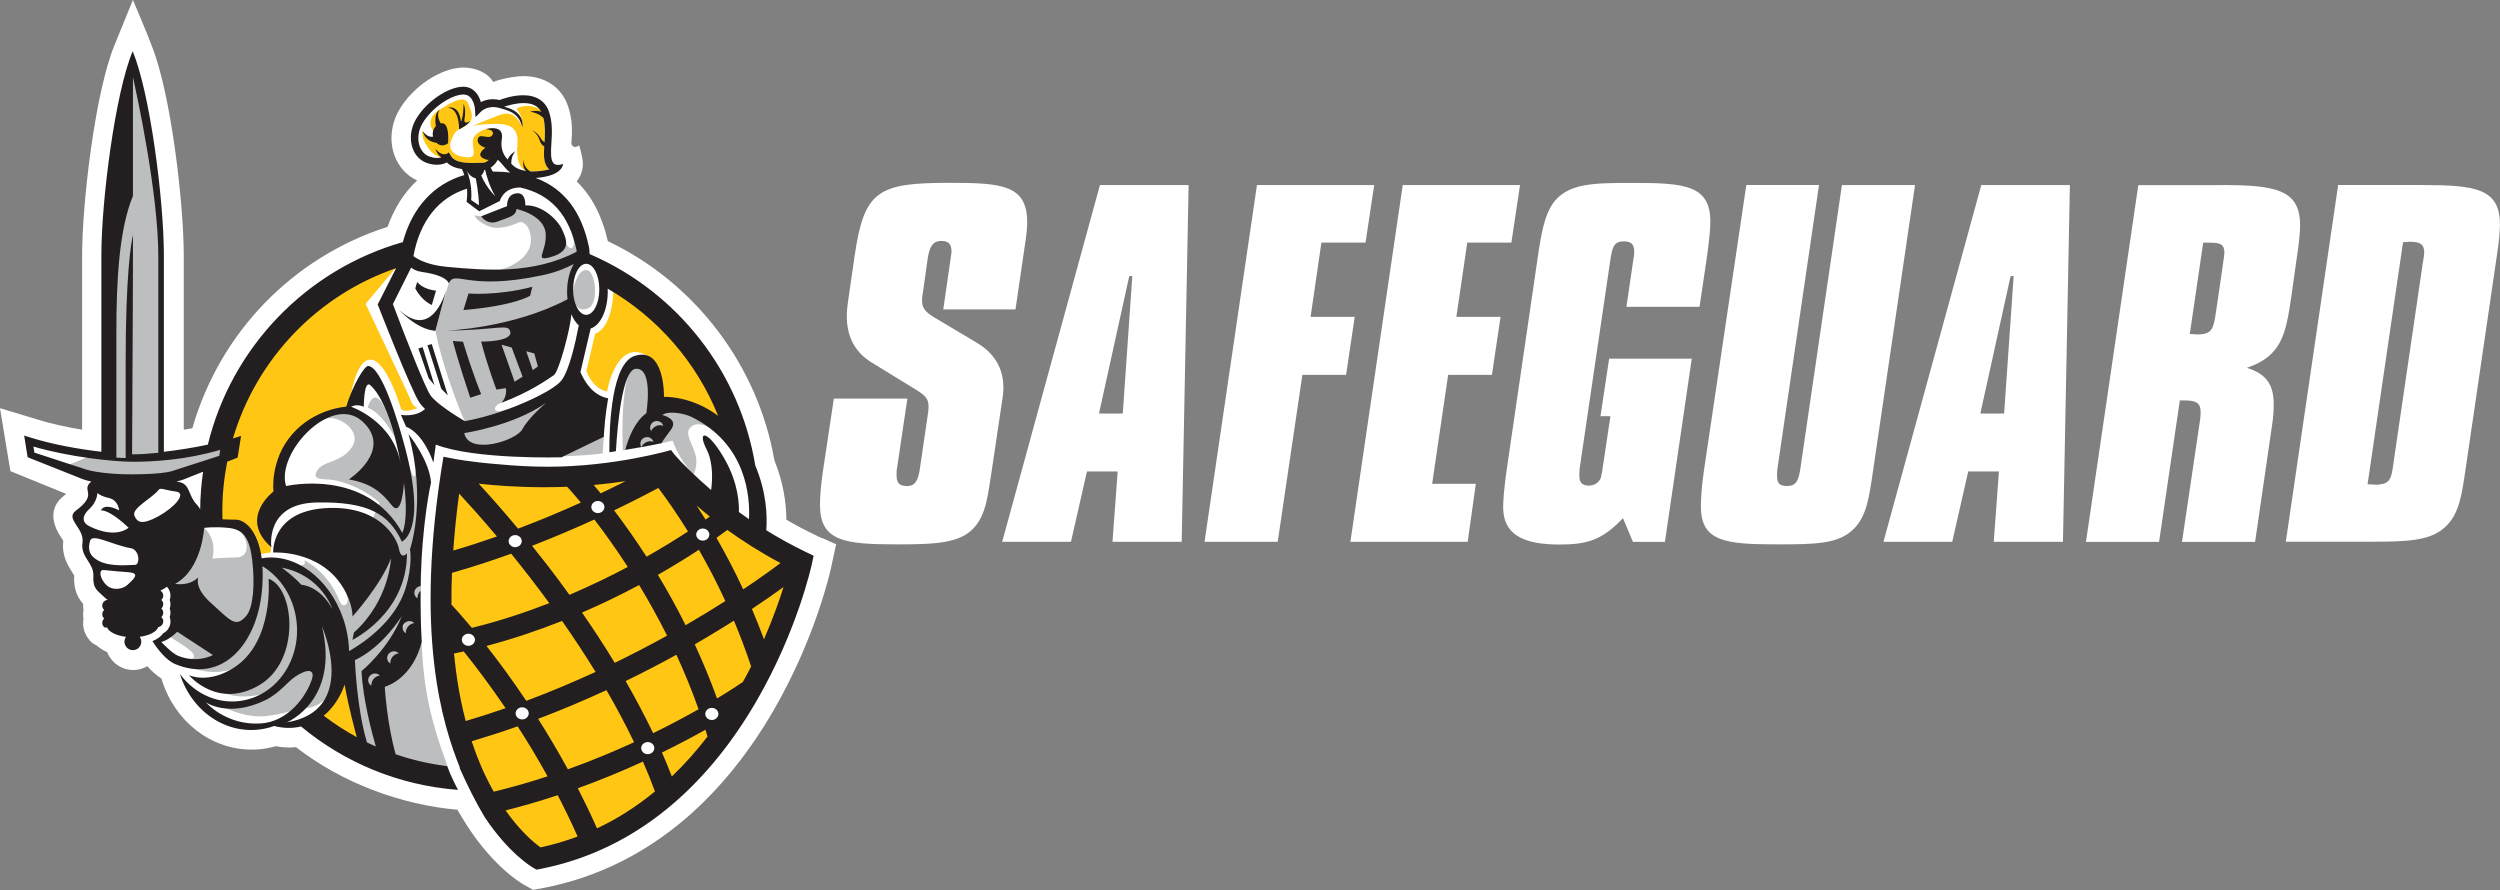
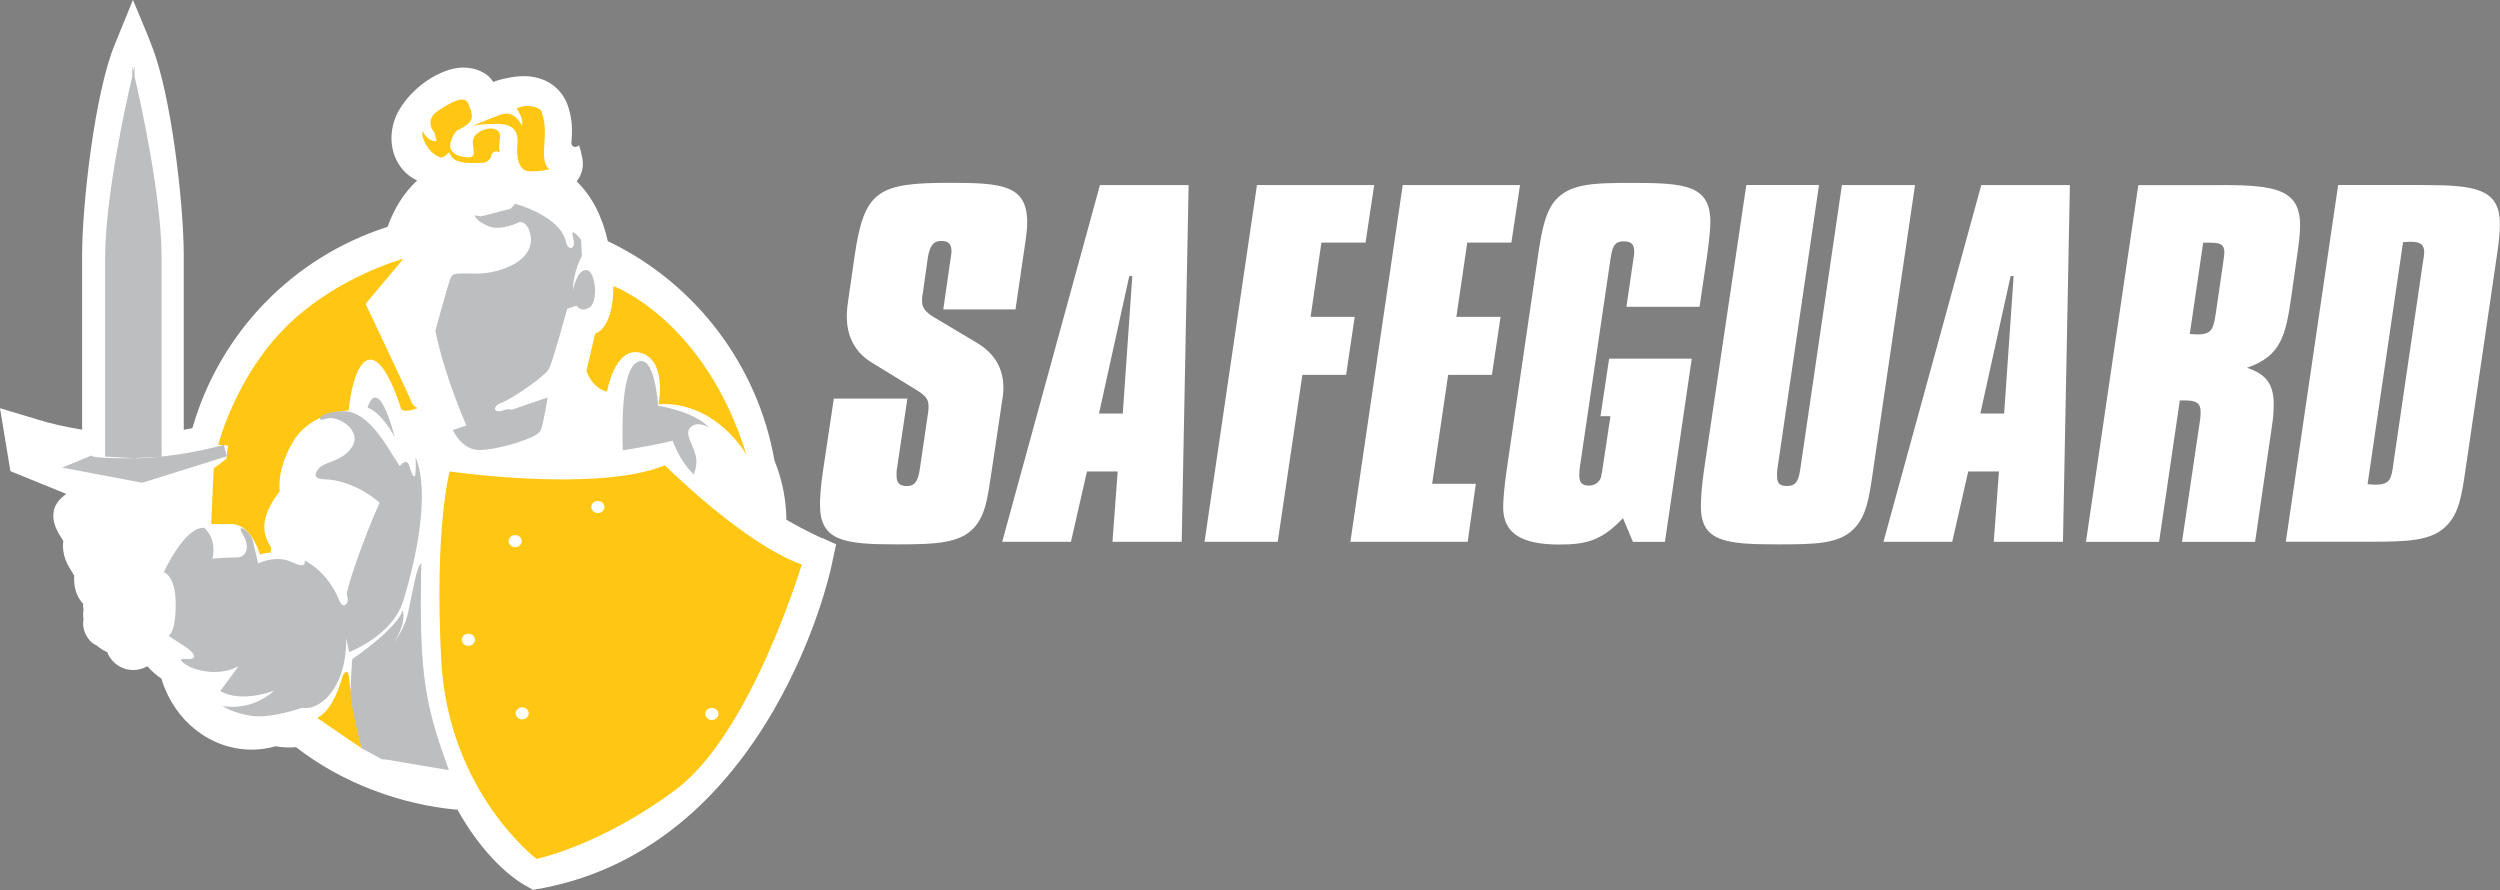
<svg xmlns="http://www.w3.org/2000/svg" id="Layer_1" data-name="Layer 1" viewBox="0 0 346.77 123.47">
  <rect x="0" y="0" width="346.77" height="123.47" fill="#808080" stroke="none" />
  <defs>
    <style> .cls-1 { fill: #fff; } .cls-2 { fill: none; } .cls-3 { clip-path: url(#clippath-1); } .cls-4 { fill: #bcbec0; } .cls-5 { fill: #231f20; } .cls-6 { fill: #ffc713; } .cls-7 { clip-path: url(#clippath); } </style>
    <clipPath id="clippath">
      <rect class="cls-2" width="346.77" height="123.47" />
    </clipPath>
    <clipPath id="clippath-1">
      <rect class="cls-2" width="346.77" height="123.47" />
    </clipPath>
  </defs>
  <g id="Safeguard_Logo_Reverse" data-name="Safeguard Logo_Reverse">
    <g class="cls-7">
      <g class="cls-3">
        <path class="cls-1" d="M140.86,42.92h-10.02l1.02-7.07c.12-.67.12-.97.12-.97,0-1.04-.42-1.46-1.44-1.46-1.2,0-1.62.91-1.86,2.44l-.66,4.69c-.06.24-.12.67-.12,1.22,0,.85.36,1.46,1.68,2.25l5.82,3.47c2.52,1.46,3.78,3.59,3.78,6.28,0,.79-.12,1.52-.24,2.25l-1.38,9.26c-.54,3.47-.78,6.09-2.46,7.92-1.92,2.13-5.22,2.31-10.62,2.31-7.38,0-10.74-.43-10.74-5.48,0-.79.06-2.38.42-4.75l1.5-9.99h10.2l-1.44,9.69c-.06.24-.06.55-.06.98,0,1.04.42,1.46,1.44,1.46,1.2,0,1.56-.85,1.8-2.44l1.08-7.37c.06-.43.12-.79.12-1.1,0-.91-.12-1.46-1.62-2.38l-6.36-3.9c-2.22-1.4-3.36-3.53-3.36-6.34,0-.91.12-1.77.24-2.56l.84-5.79c1.32-9.14,3.24-10.18,13.2-10.18,7.26,0,10.74.3,10.74,5.48,0,1.4-.3,2.99-.54,4.69l-1.08,7.37Z" />
        <path class="cls-1" d="M164.87,25.67l-.96,49.48h-9.6l.72-9.75h-4.26l-2.22,9.75h-9.54l13.56-49.48h12.3ZM152.44,57.36h3.3l1.32-19.07h-.42l-4.2,19.07Z" />
        <polygon class="cls-1" points="190.61 25.67 189.41 33.65 183.29 33.65 181.79 43.95 187.91 43.95 186.71 52 180.65 52 177.23 75.15 167.08 75.15 174.35 25.67 190.61 25.67" />
        <polygon class="cls-1" points="210.84 25.67 209.64 33.65 203.52 33.65 202.01 43.95 208.14 43.95 206.94 52 200.87 52 198.65 67.11 204.71 67.11 203.58 75.15 187.31 75.15 194.57 25.67 210.84 25.67" />
        <path class="cls-1" d="M215.34,28.29c2.04-2.86,5.4-2.92,11.22-2.92,7.26,0,10.68.36,10.68,5.42,0,1.04-.18,2.68-.48,4.88l-1.02,6.89h-10.14l.96-6.58c.12-.61.12-.98.12-1.04,0-1.1-.42-1.46-1.5-1.46-1.38,0-1.56.97-1.8,2.5l-4.26,28.94c0,.18-.06.49-.06.98,0,1.04.36,1.46,1.38,1.46s1.68-.85,1.68-1.46c0-.06.12-.37.18-.98l1.08-7.19h-1.38l1.2-7.98h11.46l-3.72,25.41h-4.44l-1.38-3.29c-2.88,3.05-4.98,3.66-8.82,3.66-5.22,0-7.8-1.52-7.8-5.18,0-.85.12-2.62.48-5.12l4.32-29.55c.48-3.35.96-5.79,2.04-7.37" />
        <path class="cls-1" d="M252.31,25.67l-5.76,39.3c-.06.37-.06.73-.06,1.04,0,1.04.36,1.4,1.38,1.4,1.38,0,1.62-.91,1.86-2.44l5.76-39.3h10.14l-5.82,39.61c-.54,3.72-.9,6.34-2.7,8.1-2.04,2.07-5.28,2.13-10.5,2.13-7.26,0-10.68-.37-10.68-5.24,0-.85.06-2.56.42-5l5.88-39.61h10.08Z" />
        <path class="cls-1" d="M287.11,25.67l-.96,49.48h-9.6l.72-9.75h-4.26l-2.22,9.75h-9.54l13.57-49.48h12.3ZM274.69,57.36h3.3l1.32-19.07h-.42l-4.2,19.07Z" />
        <path class="cls-1" d="M308.3,25.67c7.38,0,10.74.67,10.74,5.55,0,1.22-.18,2.74-.48,4.69l-.72,5.12c-.78,5.42-1.38,8.35-6.18,9.99,2.7.85,3.72,2.32,3.72,5.06,0,.85-.06,1.89-.24,2.99l-2.34,16.09h-10.14l2.52-17c.06-.37.06-.73.06-1.1,0-1.16-.66-1.52-2.16-1.52h-.72l-2.88,19.62h-10.14l7.26-49.48h11.7ZM303.74,46.33c.42,0,.72.06,1.02.06,2.16,0,2.28-.85,2.64-3.29l.9-6.15c.18-1.16.24-1.83.24-1.89,0-1.22-.6-1.4-2.1-1.4h-.84l-1.86,12.67Z" />
        <path class="cls-1" d="M336.02,25.67c7.2,0,10.74.43,10.74,5.42,0,.91-.12,2.5-.48,4.75l-4.26,29.07c-.54,3.72-.9,6.27-2.7,8.04-2.04,2.07-5.28,2.19-10.5,2.19h-11.76l7.26-49.48h11.7ZM328.4,67.17c.42,0,.72.06,1.02.06,2.16,0,2.28-.79,2.58-3.05l4.02-27.42c.18-1.04.24-1.58.24-1.71,0-1.16-.54-1.52-1.98-1.52-.3,0-.6.06-.96.06l-4.92,33.58Z" />
        <path class="cls-1" d="M103.36,83.93c0,.46-.41.84-.91.84s-.91-.38-.91-.84.41-.84.91-.84.91.38.91.84" />
        <path class="cls-1" d="M114.02,74.66l-1.04-.5c-1.37-.66-2.67-1.35-3.9-2.07-.02-2.22-.39-5.09-1.66-8.23-2.3-13.18-10.96-24.63-23.11-30.41-.78-3.48-2.23-6.26-4.32-8.29.83-1.06.87-2.1.86-2.52-.04-1.02-.52-2.48-.52-2.48,0,0-.22.19-.5.22-.28.04-.6-.22-.57-.56.11-1.49.2-3.02-.44-5-.86-2.67-3.18-4.26-6.21-4.26-1.36,0-3.54.49-4.19.82-.83-1.4-2.61-2.01-4.16-2.01h-.09c-3.05.07-6.91,2.64-8.79,5.86-1.16,1.98-1.4,4.37-.64,6.39.58,1.55,1.7,2.76,3.12,3.41-1.8,1.68-3.18,3.85-4.1,6.43-13.15,4.23-23.25,14.64-27.08,27.94-.4.07-.8.14-1.19.21v-24.11c0-7.32-1.78-22.58-4.46-29.19-.3-.91-2.59-6.32-2.59-6.32,0,0-2.51,6.14-2.53,6.2-2.72,6.56-4.52,21.95-4.52,29.3v24.11c-2.18-.36-4.46-.85-6.39-1.47l-5-1.51,1.44,8.73,7.75,3.16c-.07.06-.14.11-.23.18-2.54,1.89-1.43,4.43-.54,5.77.12.18.29.44.36.59-.25,1.99.64,3.38,1.17,4.22.12.19.28.45.34.57-.1,1.96.49,3.08,1.25,3.93-.02.3-.01.6.04.89-.07.39-.07.8,0,1.19-.07.43-.07.87.02,1.3.11.54.34,1.03.67,1.46.28.41.66.72,1.14.92.41.37.9.68,1.46.93.56,1.45,1.98,2.48,3.63,2.48.7,0,1.36-.2,1.93-.53.64.72,1.3,1.29,1.97,1.72.01.06.02.11.04.17,1.81,5.79,6.82,9.68,12.47,9.68.9,0,1.81-.1,2.7-.31.21-.05.41-.1.62-.16.95.17,1.9.22,2.83.13,6.31,4.91,14.45,7.98,22.41,8.68,0,0,.15.34.53.94,3.91,6.6,8.08,9.12,8.61,9.42l1.33.75,1.54-.28c7.3-1.43,13.96-4.72,19.79-9.76,4.58-3.96,8.64-8.99,12.09-14.96,5.78-10.02,7.79-19.13,7.91-19.66.11-.53.71-3.28.71-3.28,0,0-.82-.33-1.95-.87" />
        <path class="cls-1" d="M68.83,20.99c.36,0,.86.2,2.05,1.67.59.73,1.6,1.11,3,1.11.82,0,1.64-.13,2.31-.28-.05-.05-.1-.09-.15-.15-.7-.78-.62-2.01-.53-3.43.08-1.24.17-2.64-.25-3.94-.37-1.13-1.24-1.68-2.66-1.68-1.5,0-3.01.64-3.03.64l-.16.07-.17-.04c-.28-.08-.57-.12-.84-.12-1.06,0-1.66.59-1.67.6l-.79.81-.08-1.13c0-.08-.17-2.02-1.59-2.02h-.04c-1.75.04-4.45,1.95-5.65,4.01-.6,1.02-.74,2.22-.37,3.2.26.69.74,1.19,1.35,1.4.37.12.72.19,1.05.19.77,0,1.17-.35,1.17-.35l.46-.44.32.55c.37.63,1.33.94,2.94.94.33,0,.64-.01.91-.02.2,0,.37-.01.51-.01.6,0,1.01-.56,1.15-.79,0-.16.05-.39.21-.57.13-.15.32-.23.52-.23" />
        <path class="cls-6" d="M62.37,65.39s20.47,2.99,29.86-.85c0,0,10.88,10.88,18.98,13.76,0,0-7.04,23.46-17.49,31.24-10.45,7.78-19.3,9.6-19.3,9.6,0,0-12.26-9.28-13.22-27.62-.96-18.34,1.17-26.13,1.17-26.13" />
        <path class="cls-6" d="M69.04,18.12c-.96-.72-2.75-.02-3.29.9-.62,1.05.82,2.92-.95,2.8-2.14-.14-2.65-1.32-2.23-2.25,0,0-.01,0-.01,0,.48-1.5,1.1-1.59,1.1-1.59,1.79-1.02,2.28-1.33,1.27-3.65-.48-1.1-2.11-.34-4.16,1.03-2.05,1.37-.51,3.02-.51,3.02l.29,1.2c-1.25.11-1.92-1.4-1.92-1.4,0,0-.36.77.78,2.37.56.79,1.24,1.15,1.78,1.31.42-.1.63-.28.63-.29l.46-.44.32.55c.37.63,1.33.94,2.94.94.33,0,.64-.01.91-.02.2,0,.37-.01.51-.01.61,0,1.01-.56,1.15-.79,0-.16.05-.39.21-.57.13-.15.32-.23.52-.23.14,0,.3.03.52.15-.39-1.13.38-2.5-.31-3.02" />
        <path class="cls-6" d="M103.55,63.09s-4.18-7.47-12.2-7.03c0,0,1.26-6.38-2.73-7.17-3.36-.67-4.42,5.42-4.42,5.42,0,0-1.87-.22-2.86-2.86l1.21-5.17s2.53-.55,2.53-6.6c0,0,12.64,4.62,18.47,23.41M39.72,45.29c-7.07,6.97-9.45,16.41-9.45,16.41l1.37.11-.26,1.85-1.74,1.32-.35,7.71h2.8c2.8,0,3.97,4.23,3.97,4.23.68-.24,1.5-.27,1.5-.27-.01-.25.05-.74.05-.74,0,0-1.22-1.49-.89-3.58.33-2.09,2.09-4.18,2.09-4.18,0,0-.55-2.86,1.87-6.93,2.42-4.07,7.69-4.29,7.69-4.29,0,0,.55-6.71,2.86-7.03,2.31-.33,4.4,6.81,4.4,6.81.44.66,2.31-.11,2.31-.11,0,0-.66-.22-.88-.88-.22-.66-6.35-13.57-6.35-13.57l5.24-6.25s-9.16,2.42-16.23,9.38M47.55,93.66s-1.08,4.71-3.56,5.92l6.19,4.23s-1.61-7.66-1.75-9.61c-.13-1.95-.87-.54-.87-.54" />
        <path class="cls-6" d="M76.04,23.34c-.7-.79-.62-2.01-.53-3.43.08-1.24.17-2.64-.25-3.94-.16-.48-.02-.52-.36-.79-1.69-1.03-3.25-.12-3.25-.12,1.11,1.56.74,2.35.74,2.35-1.11-2.02-2.29-1.78-3.3-1.38-.88.35-1.37.51-3.5,1.41,1.03-.21,2.51-.26,3.4-.25,2.32.03,2.97,1.06,2.77,3.02-.06.61-.19,2.97,1.25,3.5.27.04.56.06.87.06.82,0,1.64-.13,2.31-.28-.05-.05-.1-.1-.15-.15" />
        <path class="cls-4" d="M55.96,83.27c4.51-15,1.68-19.79,1.68-19.79,0,0,.29,5.02-.86,1.17-.25-.83-.73-.72-1.34,0-.12-.19-.23-.38-.36-.57-1.24-1.79-3.83-7.04-7.41-7.04s-4.01,1.67-2.47,1.05c1.54-.62,5.13,1.61,3.64,3.89s-4.08,1.89-4.88,3.34c-.31.56-.43,1.14,1.17,1.17,2.04.04,5.06,1.1,7.52,3.24-2.35,5.25-4.75,12.33-4.53,12.84.45,1.07-.48,2-.96.9-.03-.06-.04-.08-.06-.09-1.63-4.18-4.86-5.65-4.86-5.65,0,0,.49,1.32-1.73.25-2.22-1.07-4.7.17-4.7.17,0,0-.41-1.73-.74-3.13-.33-1.4-2.47-2.64-1.4-.91,1.07,1.73.5,3.21-.82,3.21s-3.38.16-3.38.16c.66-2.88-1.16-4.27-1.16-4.27-2.73-.15-5.59,6.16-5.59,6.16,0,0,1.65.41,1.65,4.45s-.99,4.37-.99,4.37c0,0,1.15.74,2.39,1.57,1.24.82,1.81,1.81,0,1.65-1.81-.16.66,1.15.66,1.15,3.95,1.56,6.67-.16,6.67-.16l-2.55,3.46c3.05,1.73,7.5-.08,7.5-.08-3.38,3.05-7.25,2.14-7.25,2.14,0,0,1.65,1.07,4.28,1.4,2.64.33,6.84-1.15,6.84-1.15,2.24.48,6.17-2.47,6.1-9.64.23,1.1.41,1.93.41,1.93,4.01-1.71,6.68-4.35,7.53-7.18" />
        <path class="cls-4" d="M31.05,61.71s-3.9,1.11-8.63,1.62v-27.5c0-8.32-2.78-21.03-3.75-25.22v-1.4s-.07.24-.17.68c-.1-.43-.16-.68-.16-.68v1.4c-.98,4.19-3.76,16.9-3.76,25.22v27.5l3.53.2v.04l.39-.02.27.02c-.22,0-.44,0-.66,0-6.4,0-5.32-.43-5.32-.43l-4.17,1.72,11.1,2.1,11.75-3.67-.43-1.58ZM18.89,63.57v-.03s3.52-.2,3.52-.2c-1.14.12-2.33.21-3.52.24" />
        <path class="cls-4" d="M69.57,55.87c1.33-.49,6.02-3.65,6.57-4.7.56-1.05,2.53-8.34,2.53-8.34l1.3-.43s.56.99,1.79.25c1.27-.76.86-5.07-.37-5.19-1.37-.14-1.91,2.78-1.91,2.78,0-2.59,1.24-4.76,1.24-4.76l-.12-2.22s-1.61-2.1-1.11-.31c.49,1.79-.74,1.85-.99.62-.72-3.61-7.04-5.31-7.04-5.31l-.62.68-4.08,1.07-.93-.14s.06.68,1.85,1.48c1.79.8,4.39-.56,4.39-.56,0,0,.99-.12,1.42,1.42,1.12,4-4.26,5.74-7.35,5.74s-3.34-.19-3.71.8c-.37.99-2.04,7.13-2.04,7.13,1.23,6.11,4.01,12.47,4.3,13.13l-1.88.64s1.2,2.75,3.62,2.77c2.42.03,8.1-1.62,8.55-2.69.45-1.07.98-4.6.98-4.6l-4.98,1.71c-.22-.11-.61-.12-1.09.06-1.48.56-1.67-.56-.34-1.04" />
        <path class="cls-4" d="M54.77,60.66c-2.48-9.2-3.78-4.11-3.78-4.11,2,.67,3.78,4.11,3.78,4.11" />
        <path class="cls-4" d="M58.44,78.12c-.64.53-.9,2.5-1.86,6.96-.32,1.49-1.11,2.93-2.02,4.18,1.92-2.88,1.31-4.62,1.31-4.62-.89,2.67-7.01,6.78-7.01,6.78,0,0-.22,2.67-.22,4.67s1.53,7.71,1.53,7.71l2.81,1.52.55.03,8.74,1.48c-2.96-8.07-3.9-12.36-3.9-23.13,0-3.03.07-5.58.07-5.58M51.78,92.35c-.77.72-1.32,1.14-1.32,1.14,0,0,.62-.51,1.32-1.14" />
-         <path class="cls-4" d="M77.73,63.31c2.46-.07,4.5-.24,5.76-.4,0,0,.04,0,.1-.02.01-.14.17-2.36.33-4.52.15-2.02-5.21,3.85-6.19,4.94" />
        <path class="cls-4" d="M98.38,59.32c-2.22-2.35-7.1-3.03-7.1-3.03,0,0-.44-7.78-3.09-5.93-1.9,1.32-1.94,8.24-1.8,12.1,2.17-.35,5.07-.86,6.92-1.33,0,0,.85,2.59,2.68,4.43.08.08.17.16.25.24.27-.7.51-1.71.23-2.71-.49-1.79-1.61-3.03-.62-3.89.99-.86,2.53.12,2.53.12" />
-         <path class="cls-5" d="M61.94,40.06c.04-.14.06-.22.06-.22l-.06.22Z" />
-         <path class="cls-5" d="M62.15,19.87c-.61.46-1.21.33-1.61-.06-.08,0-.15-.02-.23-.04-.62-.13-1.38-.51-1.7-1.6,0,0,.65.97,1.46.78-.12-.5-.02-1.04.38-1.44-.12-.83-.13-1.94.54-2.28,0,0-.59.64.14,1.88,1.32-.31,1.02,2.76,1.02,2.76M64.44,16.49c.24-1.5-.15-2.07-.15-2.07,0,0,.05,1.51-.35,2.52,0,0-.1-2.47-1.92-1.97,0,0,1.61-.3,1.66,2.97,0,0,1.11-.5,1.56-1.16,0,0-.96.66-.81-.3M32.57,92.53c-3.65,2.43-6.36,1.12-6.36,1.12,0,0,3.93,4.77,9.73,1.4,5.8-3.37,4.96-13.47,1.31-14.78,0,0,.79,8.61-4.68,12.26M69.07,30.71c1.52-.61,2.43-.66,2.58-1.72,0,0,3.84.81,4.04,3.39.2,2.58-1.82,4.04.86,3.23,2.68-.81,2.07-2.37,1.41-3.79-.66-1.41-2.83-3.44-5.1-3.33,0,0,.15-1.87-1.26-1.67-1.41.2-1.26,1.77-1.26,1.77l-3.59,1.41s.81,1.31,2.32.71M66.74,54.66s-1.11-2.62-2.52-7.26l-1.41-.1s.81,3.13,2.42,7.87l1.51-.5ZM59.29,47.88l1.92,6.05.91.91-2.23-7.11-.59.15ZM60.39,45.89l1.56-5.83c-.34,1.21-2.25,6.98-6.6,2.91,0,0,2.42,2.72,5.04,2.92M58.03,48.34l1.43,4.13.8.96-1.64-5.28-.59.19ZM59.9,42.3l.58-1.99c-1.9-.18-2.61-1.2-2.61-1.2l-.27.89c.97,1.82,2.3,2.3,2.3,2.3M47.58,81.49c1.41,2.32,1.31,4.03,1.31,4.03,0,0,3.93-4.34,5.34-8.07,0,0-.2,5.85-5.14,10.29l-.2,1.01s7.56-3.63,7.56-12c0,0-.81,1.01-1.11-.61-.3-1.61-2.82-6.15-10.29-5.65-7.46.5-7.16,6.15-7.16,6.15,0,0,6.47-.44,9.68,4.84M73.85,39.78c-4.92,1.28-8.86.93-8.86.93l-.71,2.3c7.22-.62,9.25-1.99,9.25-1.99l.31-1.24ZM37.62,75.9c-4.58-4.05.31-7.72.31-7.72,0,0-.53-4.35,2.6-7.95,3.13-3.59,7.49-3.82,7.49-3.82.88-2.9,2.52-5.7,3.06-5.65,1.84.17,4.05,7.34,5.12,11.38,3.08,11.66-.46,12.99-.46,12.99-1.76-3.82-4.66-5.58-11.84-5.43-7.18.15-6.26,6.19-6.26,6.19M48.7,56.42s5.88,1.99,6.88,7.95c0,0-1.29-8.26-4.2-10.93-.92-.84-.92,2.98-.92,2.98,0,0-.92-.46-1.76,0M39.68,67.42s11.08-2.6,16.12,6.49c0,0,.92-1.53.23-6.95,0,0-.23,4.97-1.68,3.13-1.45-1.83-2.9-3.06-5.96-3.59,0,0,6.19-4.05,1.91-8.02-4.28-3.97-12.07,4.35-10.62,8.94M112.85,77.11l-.24,1.13c-.08.37-2.03,9.21-7.61,18.88-3.29,5.71-7.16,10.5-11.51,14.26-5.47,4.73-11.71,7.81-18.54,9.15l-.53.1-.47-.27c-.17-.1-3.37-1.97-6.71-7-1.17-1.94-2.44-4.46-3.51-6.89.02,0,.04,0,.06,0-2.39-5.95-6.41-18.48-2.28-43.12l1.48.29s2.39.46,6.11.75c2.1.2,4.47.35,6.87.35,9.33,0,17.11-2.32,17.11-2.32.58.87,1.98,2.25,2.78,3.01.75.73,1.68,1.6,2.78,2.54.19-1.44.3-3.81-.63-5.64-1.44-2.83.26-2.7,2.61,1.54,1.78,3.22,1.91,6,1.87,7.15.45.33.92.66,1.4.99.16-3.05-.31-10.41-7.97-14.18-1.04-.51-3.26-.9-4.05-.26,0,0,2.35.51,1.18,2.06-.48.63-.93,1.23-1.3,1.84-.87.18-1.83.37-2.78.54.21-.47.69-.8,1.24-.8.15,0,.3.03.43.07-.12-.38-.47-.65-.89-.65-.52,0-.93.41-.93.92,0,.17.05.32.13.46-.77.14-1.52.26-2.22.38.47-1.72,1.35-3.96,2.92-5.07,0,0,1.04-6.3-1.44-6.17-1.89.1-2.56,7.77-2.78,11.44-.34.05-.64.1-.91.14-.01-3.79.31-12.39,3.56-13.38,4.18-1.29,4.02,5.7,4.02,5.7,0,0,3.76-.2,7.51,2.63-2.99-7.46-8.43-13.66-15.32-17.64,0,.14.01.28.01.42,0,2.57-1.03,4.7-2.37,5.1l-1.42,6.05c.54,1.27,1.7,3.24,3.85,3.64,0,0-.5,2.72-.61,5.34l-5.88,2.84s-12.01.34-17.42-1.76l-.34,2.5s-1.27-3.98-3.79-4.99l-.71-1.64s2.02.39,3.35-.81c-.31-.3-.58-.59-.77-.87-1.14-1.66-5.8-13.63-5.8-13.63l2.55-5.03c-10.87,3.72-19.36,12.55-22.63,23.62.12-.04.24-.07.35-.11l.78-.25-.48,3.01-1.44.57c-.44,2.23-.68,4.53-.68,6.88,0,.37.01.74.02,1.11.64.03,1.3.05,1.84.05,1.29,0,3.08,1.53,3.6,5.36,4.51-.8,9.36,2.68,11.31,8.38.51,1.5.77,3.03.81,4.5,2.1-1.21,6.46-4.18,7.86-8.79.99-3.29.59-5.33.59-5.33,0,0,2.36-6.81-.21-15.99,0,0,2.9,3.59,3.13,6.72,0,0-1.29,5.46-1.45,14.37-.12,0-.24.04-.35.1-.46.23-.65.79-.42,1.24.08.15.2.27.34.36-.02-.39.13-.78.42-1.06-.02,2.17.02,4.54.16,7.07,0,0-.92,4.81-5.12,6.26,0,0,.29,5.07,1.51,9.35,2.28.79,4.68,1.34,7.14,1.65,0,.01,0,.02.01.03.47,1.19.98,2.28,1.5,3.26-8.25-.62-15.77-3.81-21.77-8.79-1.23.29-2.5.25-3.73-.07-.36.13-.72.24-1.1.32-5.16,1.18-10.29-2.14-11.97-7.53,2.13,2.88,5.6,4.4,9.1,3.6,4.93-1.12,8.03-6.43,6.92-11.86-.6-2.95-2.33-5.33-4.58-6.7.07,1.03.05,2.19-.08,3.51-.71,7.26-5.45,12.81-12,10.08-1.31-.54-2.48-2.1-3.17-3.19.67-.27,1.18-.65,1.5-1.1.28-.14.52-.35.7-.63.27-.4.36-.89.26-1.37-.02-.08-.04-.16-.07-.23.11-.3.13-.64.07-.96-.02-.08-.04-.16-.07-.23.11-.3.13-.64.07-.96-.02-.08-.04-.16-.07-.23.11-.31.13-.64.07-.96-.07-.34-.23-.64-.46-.88-.11.09-.28.21-.54.36h0s-.14.07-.37.18c.19.11.34.3.39.53.06.29-.05.57-.25.76.12.11.22.26.25.43.06.29-.05.57-.25.76.12.11.22.26.25.43.06.29-.05.57-.25.76.12.11.22.26.25.43.09.44-.19.86-.63.95,0,0-.02,0-.05,0-.2.65-1.22,1.18-2.57,1.36.14.19.22.43.22.68,0,.65-.53,1.17-1.17,1.17s-1.17-.53-1.17-1.17c0-.25.08-.48.22-.68-1.33-.16-2.35-.66-2.62-1.28-.29-.01-.44-.03-.41-.06-.12-.11-.22-.26-.25-.44-.06-.29.05-.57.25-.76-.12-.11-.22-.26-.25-.43-.06-.29.05-.57.25-.76-.12-.11-.22-.26-.25-.43-.09-.44.19-.86.63-.95l.1-.02c-.15-.1-.31-.22-.47-.38-.91-.91-1.61-1.11-1.51-2.92.1-1.81-1.82-2.62-1.51-4.64.3-2.02-2.48-3.27-.91-4.44,3.13-2.32.71-2.72,2.02-3.93.04-.04.07-.07.11-.1-.8-.17-1.18-.33-1.21-.34l-7.62-3.03-.48-3.01.78.25c3.11.99,6.87,1.65,9.93,2v-27.23c0-7.66,1.92-22.56,4.34-28.32v-.02s0,0,0,0c0,0,0,0,0,0v.02c2.42,5.76,4.33,20.66,4.33,28.32v27.23c1.88-.21,4.01-.54,6.1-.99,3.3-13.54,13.71-24.3,27.05-28.09,1.3-4.81,4.3-8.07,8.52-9.3-.11-.33-.22-.61-.33-.83-.78-.12-1.56-.37-2.08-.92-.31.16-.78.32-1.4.32-.44,0-.9-.08-1.37-.24-.9-.31-1.61-1.02-1.97-2-.47-1.26-.31-2.78.44-4.07,1.4-2.4,4.38-4.46,6.5-4.51h.06c1.45,0,2.17,1.14,2.45,2.13.4-.21.97-.4,1.67-.4.3,0,.62.04.93.11.46-.18,1.84-.66,3.26-.66,1.86,0,3.12.82,3.62,2.38.48,1.49.38,2.99.3,4.32-.08,1.19-.12,2.2.27,2.69.43.53,1.34.13,1.34.13,0,0,.08,1.68-3.8,1.95,3.95,1.47,6.4,4.66,7.42,9.67,0,.03.01.07.02.11l.06.79c.08.03.16.07.24.1.04.01.08.03.12.05,11.77,5.2,20.46,16.07,22.61,29.16,1.55,3.67,1.68,6.94,1.53,8.99,1.68,1.04,3.51,2.06,5.48,3.01l1.04.5ZM43.24,94.29c.49-1.44-.49-1.62-2.27-.45-1.08.72-2.25,2.36-4.18,3.29-5.1,2.47-8.22.3-8.22.3,0,0,2.76,3.22,7.58,2.92,3.84-.24,6.31-3.74,7.09-6.06M44.66,86.89c2.48,10.32-4.89,13.31-4.89,13.31,10.06-1.65,4.89-13.31,4.89-13.31M52.68,93.7c-.27-.28-.71-.37-1.09-.18-.46.23-.65.79-.42,1.24.08.15.2.27.34.36-.03-.52.25-1.04.75-1.29.14-.07.28-.11.42-.13M55.31,90.62c-.27-.28-.71-.37-1.09-.18-.46.23-.65.79-.42,1.24.08.16.2.27.34.36-.03-.52.25-1.04.75-1.29.14-.07.28-.11.42-.13M55.95,87.49c.08.15.2.27.34.36-.03-.52.25-1.04.75-1.29.14-.07.28-.11.42-.13-.27-.28-.71-.37-1.09-.18-.46.23-.65.79-.42,1.24M49.23,91.56s.24,6.69,1.67,11.42c.41.2.82.39,1.23.57-.55-1.91-1.81-6.65-1.98-10.46,0,0,3.82-3.13,5.58-7.64,0,0-2.6,4.28-6.49,6.11M44.9,99.27c1.45,1.11,2.98,2.1,4.59,2.98-.25-.9-1.13-4.16-1.69-7.29-.6,1.74-1.59,3.23-2.89,4.31M39.1,78.74s1.91,1.43,2.68,2.37c0,0,2.54.08,4.33,3.38,0,0-1.52-4.69-7-5.75M16.14,63.45c.47.03.9.06,1.29.07v-13.4c0-12.18.77-16.47,1.01-17.54v3.01c0,7.79-.11,22.13-.12,27.43.04,0,.08,0,.11,0,.88,0,2.11-.07,3.53-.21v-27.22c0-8.87-3.02-22.65-3.52-24.89v16.76-.28c-1.88,4.54-2.3,11.42-2.3,19.08v17.17ZM18.44,65.79c4.64,0,5.65-.53,5.67-.53l6.3-2.03.13-.83c-4.89,1.43-9.33,1.65-12.1,1.65s-8.91-.67-13.8-2.11l.13.84,7.09,2.32s1.93.7,6.57.7M25.38,66.53s-.31.13-.9.27c.14.02.27.04.41.07,1.51.3,1.21,1.92,2.42,3.13.18.18.33.4.46.65.01-1.77.15-3.51.4-5.22l-2.79,1.11ZM12.09,72.81c.6.4,3.73,1.92,5.75.4,0,0-2.42-2.42-3.83-2.42,0,0,.3-1.11,2.52,0,0,0-.1-1.41-1.41-1.71-1.31-.3-1.61-.71-1.61-.71,0,0,0,1.21-1.11,2.22-1.11,1.01-.91,1.81-.3,2.22M17.83,79.37c-.6-.03-2.62-.2-3.43-.3-.81-.1-.5,1.31.4,2.12.91.81,2.32.5,2.92-.1.61-.6,1.92-1.61.1-1.71M18.14,76.04c-2.72-.5-5.34-2.12-5.65-1.01-.27,1-.3,2.02,1.31,2.82,1.61.81,4.24.5,4.94.5s.65-2.09-.61-2.32M24.39,68.18c-1.61-.2-2.12-.61-2.42-.2-.81,1.08-3.73,2.52-3.33,3.53.4,1.01,1.11,1.31,3.33.1,2.22-1.21,4.03-3.23,2.42-3.43M29.53,90.86l-4.94-3.23s-1.21,1.21-2.22,1.41c0,0,1.46,1.57,2.32,1.92,2.72,1.11,4.84-.1,4.84-.1M28.32,73.22s-.3,5.75-4.03,7.76c0,0,1.92.4,3.23-.91,0,0-.71,1.41,1.81,3.63,2.52,2.22,3.33,3.53,4.84,1.71.95-1.14,1.2-4.3.83-7.56,0,0,0,0-.01,0,0,0,0,0,.01,0,0-.06-.01-.13-.02-.19-.4-3.33-1.41-4.24-3.33-4.44-1.92-.2-3.33,0-3.33,0M65.53,22.61c.33,0,.64-.01.91-.02.2,0,.37-.01.51-.01.36,0,.64-.2.85-.41-.2.01-.46-.03-.81-.23-1.01-.55.35-1.46.35-1.46,0,0-1.26-.3-1.06-1.21.2-.91,1.61.2,2.02-.55.4-.76-.91-.81-.91-.81,0,0,2.57-.76,2.22,1.36-.19,1.15.11,1.93.54,2.55.09.09.18.19.27.3.3-.76,1.06-1.14,1.06-1.14-.5.64-.58,1.27-.56,1.72.45.54,1.14.88,2.04,1.01-.26-.25-.52-.72-.32-1.61,0,0-.16,1.02.91,1.67.11,0,.21.01.33.01.82,0,1.64-.13,2.31-.28-.05-.05-.1-.1-.15-.15-.64-.71-.63-1.79-.55-3.04-.24-.14-.51-.39-.63-.83-.25-.91-1.06-1.41-1.06-1.41,0,0,.76.3,1.21,1.11.15.27.34.44.52.54.07-1.06.12-2.23-.15-3.35-.71-.75-1.87-.88-1.87-.88.66-.19,1.2-.11,1.56.01-.44-.81-1.25-1.2-2.45-1.2-1.08,0-2.16.33-2.69.51,3.03.7,2.52,2.8,2.52,2.8-.58-2.16-2.16-2.31-3.31-2.67-.24-.06-.49-.09-.72-.09-1.06,0-1.66.59-1.67.6l-.79.81-.08-1.13c0-.08-.17-2.02-1.59-2.02h-.04c-1.75.04-4.45,1.95-5.65,4.01-.6,1.03-.74,2.22-.37,3.2.26.69.74,1.19,1.35,1.4.37.12.72.19,1.05.19.24,0,.43-.03.6-.08-.35-.25-.67-.63-.85-1.24,0,0,.77,1.16,1.68.7h.01s.19-.17.19-.17l.32.55c.37.63,1.33.94,2.94.94M70.78,23.94c-.25-.18-.48-.4-.68-.64-.52-.64-.85-.97-1.05-1.14-.07.13-.39.71-.98,1.08.08.2.18.39.29.56.03,0,.06,0,.1,0,.81,0,1.58.05,2.32.13M67.29,23.55s-.07.01-.11.02c-.12.53-.43.77-.43.77.79,1.83,1.94,2.86,1.94,2.86-.81-1.34-1.25-2.99-1.4-3.64M65.36,27.75l1.07.72c0-1.63-.44-3.73-.44-3.73-.71-.15-1.11-.8-1.27-1.12,0,0,0-.01,0-.02h0s0,0,0,.02c.89,2.01.63,4.14.63,4.14M57.35,35.53c.66.49,2.05,1.24,4.6,1.48,5.35.49,11.98,1.08,18.03-2.09v-.19c-1.03-4.92-3.54-7.76-7.81-8.72-2.38-.02-2.84,1.87-2.84,1.87l-2.86,1.43-1.75-1.31c.09-.67.1-1.28.06-1.83-3.92,1.21-6.54,4.46-7.44,9.38M75.77,55.86c-4.58,3.23-11.37,4.21-11.37,4.21.6,3.1,7.18,1.1,8.07-.55.89-1.66,3.3-3.66,3.3-3.66M80.31,45.16c-.42-.36-.78-.9-1.06-1.58-.11,1.93-1.71,7.95-2.42,8.45-.71.5-3.43,2.42-7.26,3.83,0,0,.81-.81.6-2.02l-1.31.2s-1.21-3.13-2.12-6.66c0,0,4.44.06,4.03-1.41-.3-1.11-1.61-.2-8.98-.1,0,0,9.26-.29,16.93-4.36-.04-.34-.06-.69-.06-1.05,0-1.52.36-2.89.93-3.84-.94.5-2.4,1.14-4.27,1.54-10.62,2.29-12.18-.83-13.07,1.15,0,0-.13-1.07-3.63-1.57-.78-.11-1.28-.36-1.59-.62l-2.53,5.06c1.74,4.63,4.46,11.56,5.2,12.64.75,1.1,3.48,2.84,4.77,3.6.9-.16,3.7-.72,7.15-2.11,3.47-1.4,5.65-2.73,6.27-3.55,1.08-1.42,1.94-5.26,2.39-7.62M74.1,49.02l-1.11-.3.91,2.62.71-.51-.5-1.81ZM70.98,48.21l-1.41-.4,1.81,5.14,1.11-.7-1.51-4.03ZM83.13,40.13c0-1.95-.82-3.54-1.82-3.54s-1.82,1.58-1.82,3.54.82,3.54,1.82,3.54,1.82-1.58,1.82-3.54M91.11,58.4c-.52,0-.93.41-.93.92,0,.17.05.33.14.47.21-.48.69-.81,1.25-.81.15,0,.3.03.43.07-.12-.38-.47-.65-.89-.65M99.38,74.6c1.21,2.11,2.48,4.5,3.71,7.15,2.32-1.55,4.07-2.82,5.17-3.65-2.78-1.48-5.25-3.06-7.37-4.59-.36.27-.87.64-1.51,1.09M96.64,70.15c.39.6.8,1.24,1.23,1.92.21-.15.41-.29.59-.42-.65-.52-1.25-1.02-1.81-1.5M91.25,79.73c1.29,2.13,2.59,4.47,3.85,6.99,2.02-1.17,3.86-2.3,5.51-3.35-1.21-2.64-2.47-5.02-3.67-7.11-1.55,1.02-3.47,2.21-5.69,3.48M87.08,78.64c-1.69-2.61-3.29-4.82-4.64-6.58-2.58,1.18-5.5,2.43-8.64,3.65.7.87,1.42,1.78,2.15,2.72.97,1.26,1.99,2.62,3.04,4.08,2.94-1.26,5.66-2.58,8.09-3.87M80.74,84.98c1.51,2.17,3.04,4.51,4.53,6.96,2.59-1.26,5.02-2.53,7.26-3.77-1.27-2.53-2.58-4.88-3.88-7.02-2.38,1.27-5.04,2.58-7.92,3.82M77.96,86.13c-3.27,1.3-6.78,2.49-10.48,3.47,1.64,2.08,3.53,4.64,5.52,7.61,3.38-1.26,6.59-2.62,9.61-4.01-1.51-2.46-3.08-4.83-4.65-7.07M74.64,99.71c1.37,2.16,2.76,4.5,4.13,7,3.32-1.19,6.4-2.48,9.18-3.76-1.18-2.46-2.47-4.88-3.83-7.22-2.95,1.36-6.12,2.71-9.48,3.98M90.59,101.7c2.41-1.18,4.53-2.32,6.31-3.32-.94-2.65-1.98-5.18-3.08-7.56-2.13,1.18-4.49,2.41-7.04,3.65,1.34,2.33,2.63,4.75,3.82,7.23M91.32,67.69c-1.45.77-3.55,1.86-6.14,3.1,1.34,1.76,2.88,3.92,4.5,6.43,2.26-1.28,4.19-2.48,5.75-3.5-1.64-2.64-3.09-4.68-4.11-6.03M82.36,67.28c.29.34.61.73.96,1.15,1.27-.6,2.43-1.17,3.46-1.69-1.45.22-2.92.4-4.42.53M66.4,67.09c1.39,1.51,3.29,3.63,5.46,6.24,3.15-1.19,6.09-2.44,8.71-3.62-.94-1.14-1.61-1.88-1.9-2.19-1.07.04-2.16.06-3.25.06h0c-3.64,0-6.75-.24-9.02-.49M62.86,76.37c2.06-.6,4.09-1.27,6.07-1.96-2.16-2.57-4-4.6-5.24-5.94-.34,2.5-.63,5.15-.82,7.9M62.63,83.87c.56.6,1.55,1.7,2.82,3.22,3.78-.93,7.38-2.12,10.74-3.43-1.83-2.5-3.62-4.81-5.29-6.86-2.64.96-5.4,1.86-8.21,2.66-.06,1.45-.08,2.93-.07,4.41M64.6,100.01c1.89-.56,3.73-1.15,5.53-1.78-2.14-3.15-4.15-5.81-5.81-7.87-.45.1-.9.19-1.35.29.31,3.17.83,6.32,1.63,9.37M68.49,109.81c2.58-.62,5.07-1.34,7.46-2.13-1.37-2.48-2.77-4.8-4.15-6.93-2.06.73-4.19,1.42-6.37,2.07.52,1.57,1.12,3.11,1.81,4.59.41.86.82,1.66,1.24,2.4M80.12,116.03c-.88-1.98-1.81-3.89-2.76-5.73-2.31.77-4.73,1.48-7.23,2.11,2.08,2.96,4.01,4.53,4.84,5.13,1.76-.38,3.48-.88,5.15-1.51M90.85,109.78c-.51-1.39-1.07-2.77-1.67-4.14-2.74,1.26-5.76,2.52-9.03,3.7.91,1.78,1.81,3.64,2.66,5.56,2.83-1.33,5.51-3.04,8.03-5.12M98.14,102.16c-.09-.31-.19-.63-.29-.94-1.73.97-3.75,2.05-6.03,3.16.48,1.1.94,2.2,1.37,3.32,1.74-1.66,3.39-3.51,4.95-5.54M104.19,92.45c-.74-2.24-1.55-4.36-2.39-6.36-1.1.7-2.29,1.43-3.56,2.19-.59.35-1.22.72-1.87,1.1,1.09,2.36,2.14,4.87,3.09,7.5,2.25-1.36,3.52-2.24,3.56-2.27v.02c.42-.73.8-1.46,1.16-2.17M108.68,81.43c-1.14.83-2.61,1.86-4.38,3.04.57,1.34,1.13,2.74,1.67,4.2,1.22-2.81,2.11-5.32,2.71-7.24" />
+         <path class="cls-5" d="M61.94,40.06l-.06.22Z" />
        <path class="cls-1" d="M72.37,75.06c0,.46-.41.84-.91.84s-.91-.38-.91-.84.41-.84.91-.84.91.38.91.84" />
        <path class="cls-1" d="M83.84,70.33c0,.46-.41.84-.91.84s-.91-.38-.91-.84.41-.84.91-.84.91.38.91.84" />
        <path class="cls-1" d="M73.34,98.95c0,.46-.41.84-.91.84s-.91-.38-.91-.84.41-.84.91-.84.91.38.91.84" />
        <path class="cls-1" d="M65.88,88.74c0,.46-.41.84-.91.84s-.91-.38-.91-.84.41-.84.91-.84.91.38.91.84" />
-         <path class="cls-1" d="M90.76,103.77c0,.46-.41.84-.91.84s-.91-.38-.91-.84.41-.84.91-.84.91.38.91.84" />
        <path class="cls-1" d="M99.65,99.03c0,.46-.41.84-.91.84s-.91-.38-.91-.84.41-.84.91-.84.91.38.91.84" />
-         <path class="cls-1" d="M98.39,74.15c0,.47-.41.84-.91.84s-.91-.38-.91-.84.41-.84.91-.84.91.38.91.84" />
      </g>
    </g>
  </g>
</svg>